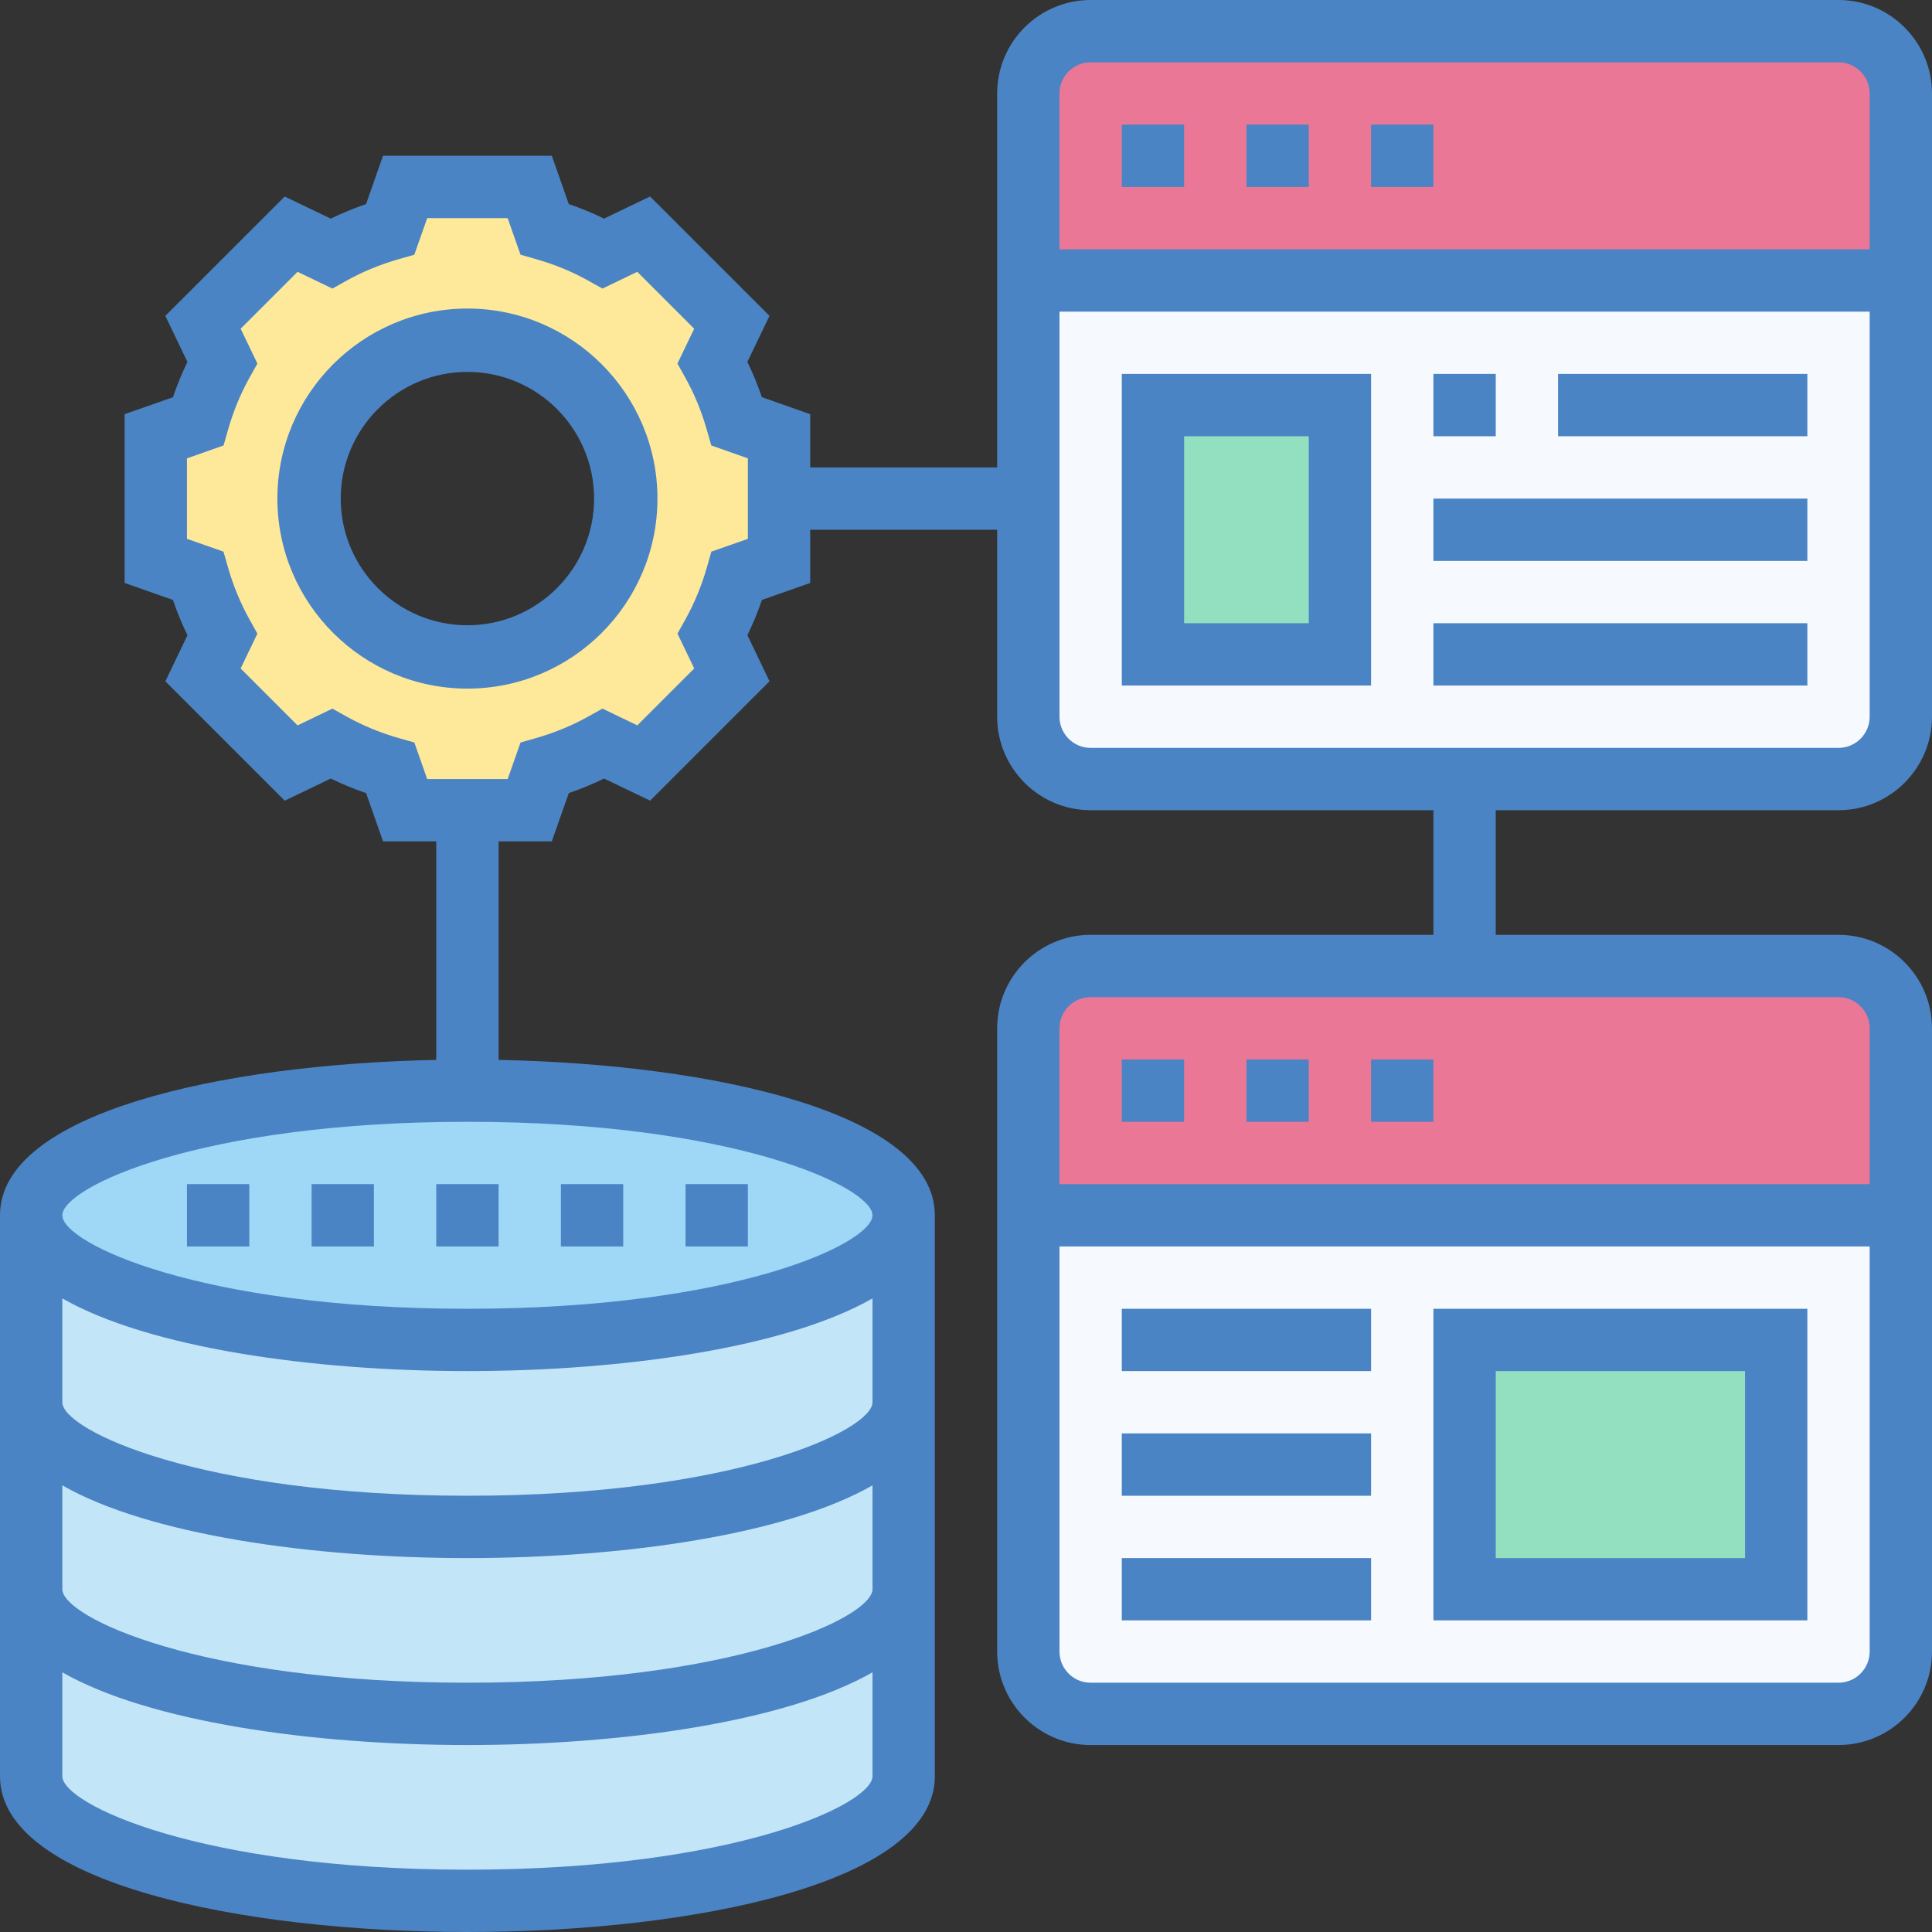
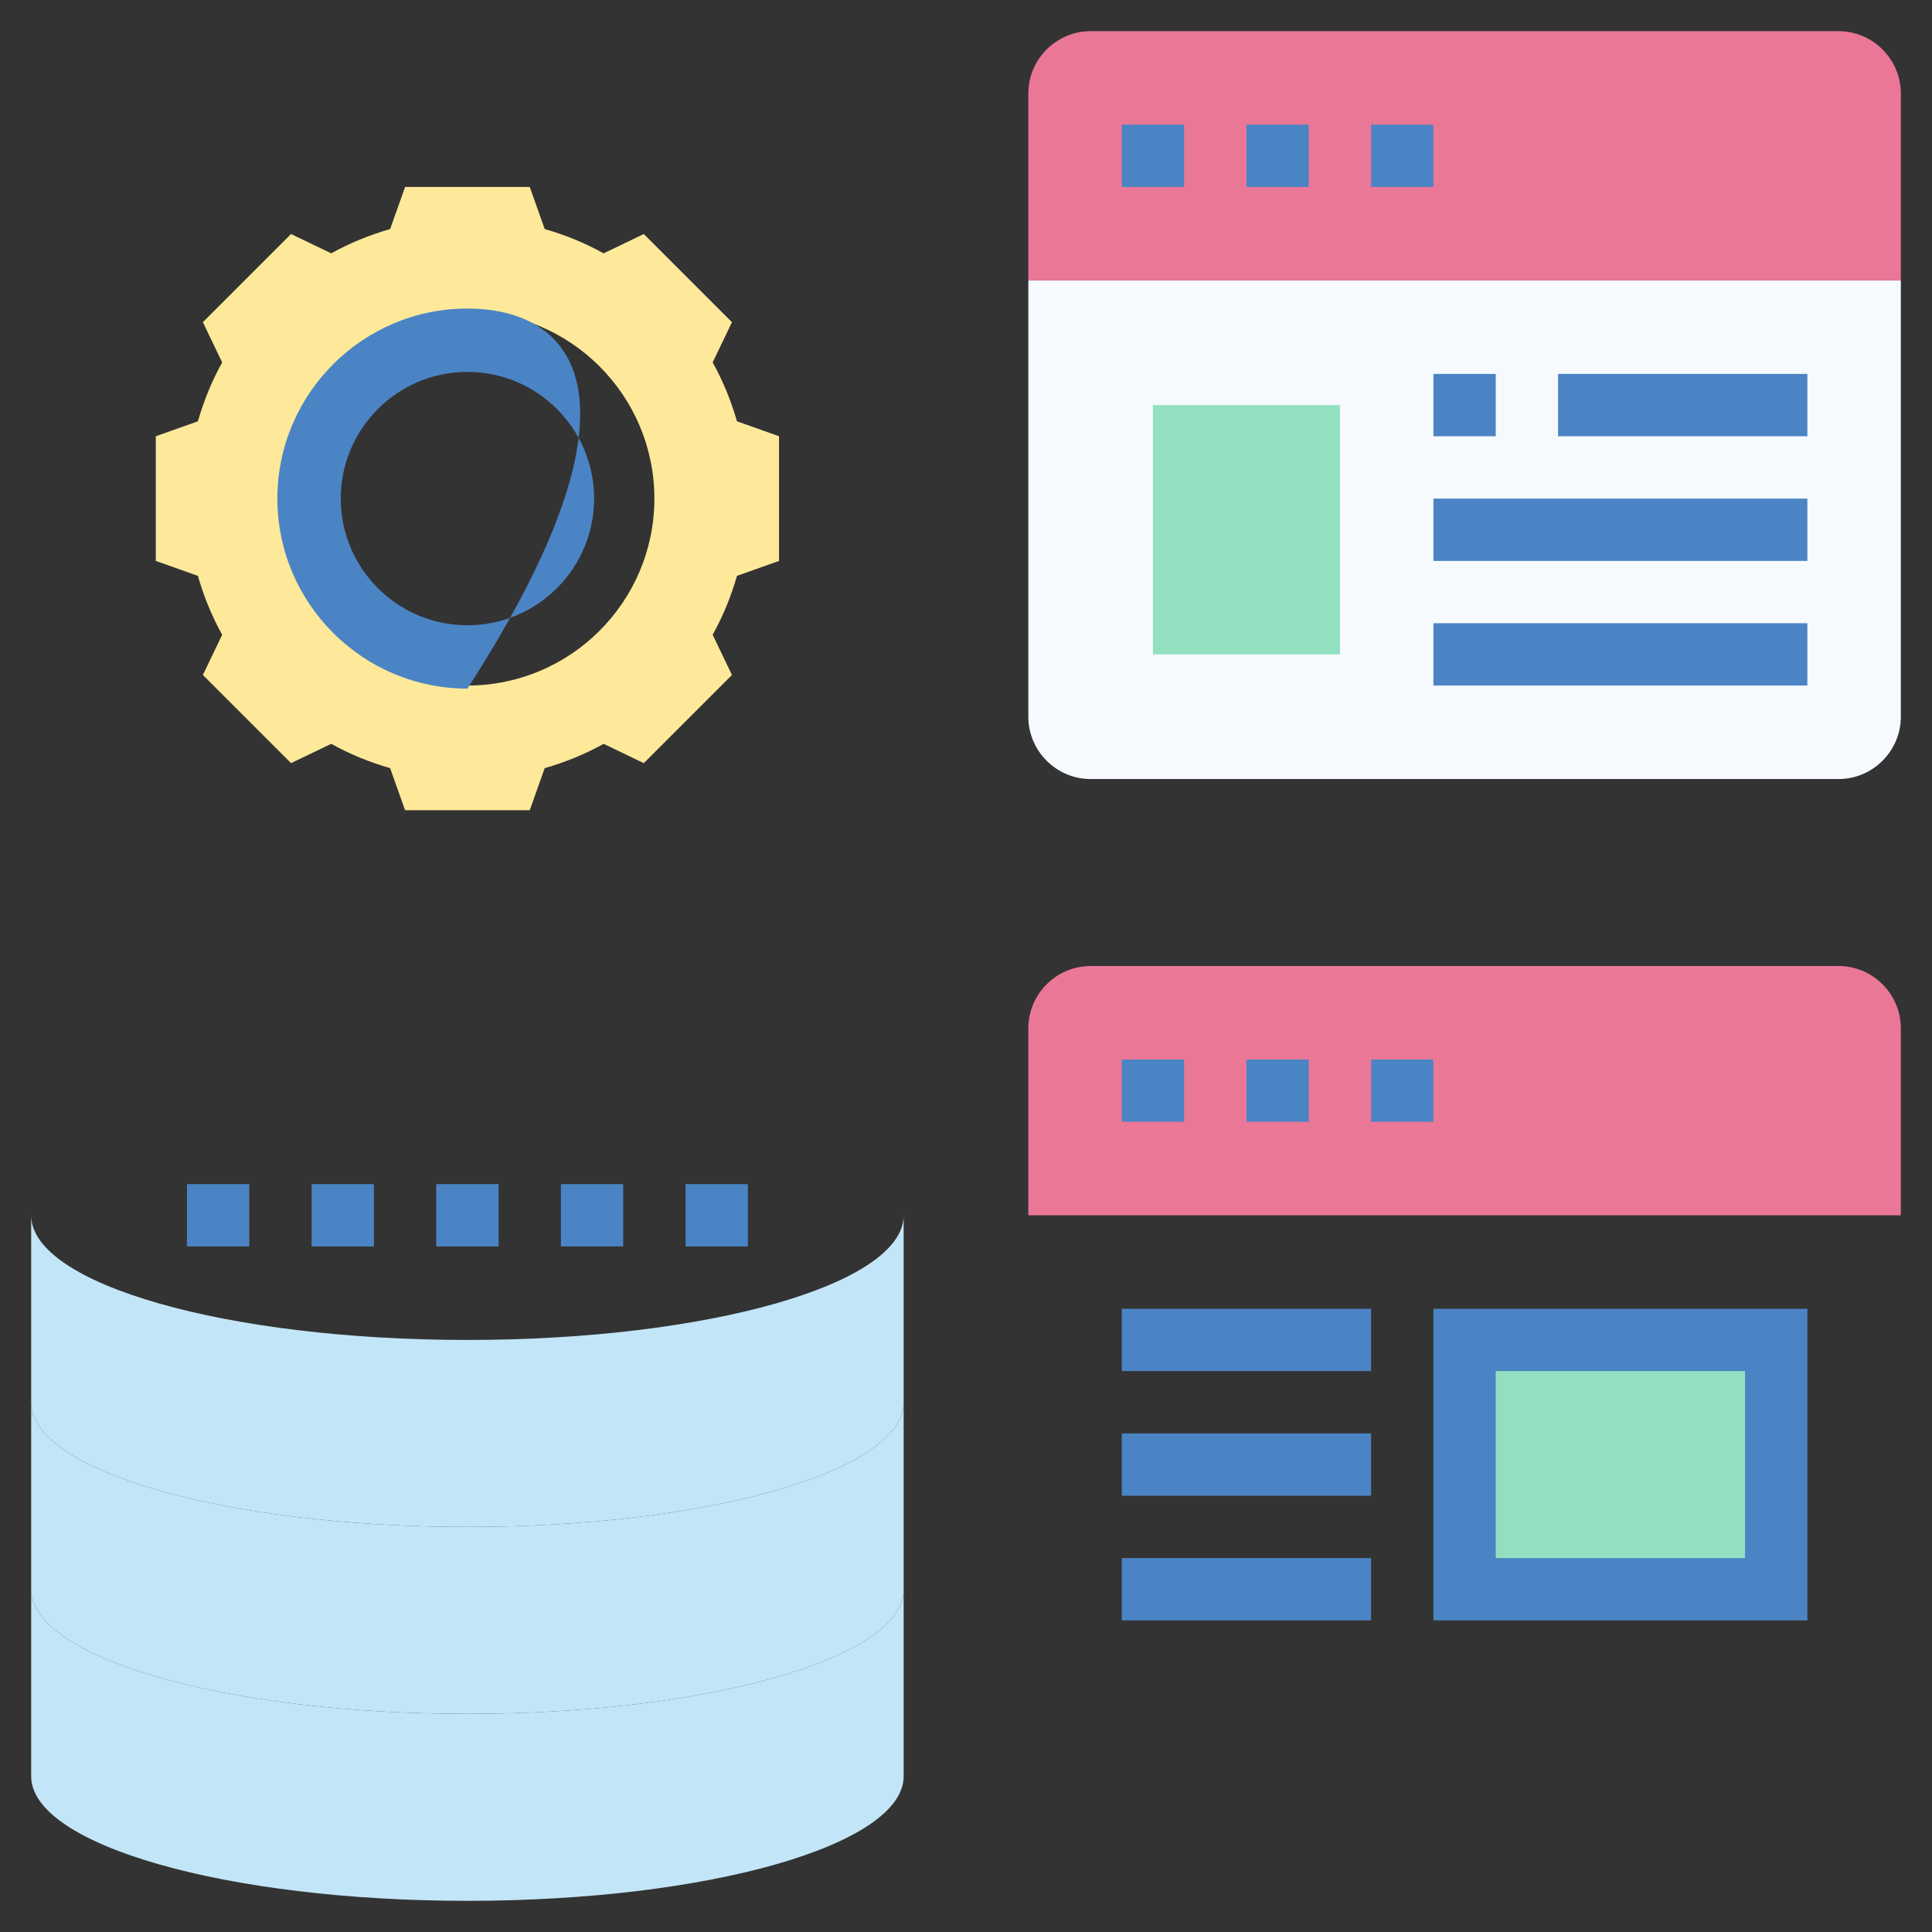
<svg xmlns="http://www.w3.org/2000/svg" width="61px" height="61px" viewBox="0 0 61 61" version="1.1">
  <rect x="0" y="0" width="61" height="61" fill="#333333" stroke="none" />
  <title>relational</title>
  <g id="Page-1" stroke="none" stroke-width="1" fill="none" fill-rule="evenodd">
    <g id="Artboard" transform="translate(-1067, -2055)" fill-rule="nonzero">
      <g id="relational" transform="translate(1067, 2055)">
        <g id="Group" transform="translate(0.984, 0.984)">
          <path d="M59.032,7.871 L59.032,21.645 C59.032,22.727 58.147,23.613 57.065,23.613 L45.258,23.613 L33.452,23.613 C32.369,23.613 31.484,22.727 31.484,21.645 L31.484,14.758 L31.484,7.871 L59.032,7.871 Z" id="Path" fill="#F6FAFF" />
-           <path d="M31.484,51.161 L31.484,37.387 L59.032,37.387 L59.032,51.161 C59.032,52.244 58.147,53.129 57.065,53.129 L33.452,53.129 C32.369,53.129 31.484,52.244 31.484,51.161 Z" id="Path" fill="#F6FAFF" />
          <polygon id="Path" fill="#92E0C0" points="45.258 41.323 55.097 41.323 55.097 49.194 45.258 49.194" />
          <polygon id="Path" fill="#92E0C0" points="35.419 11.806 41.323 11.806 41.323 19.677 35.419 19.677" />
          <path d="M31.484,37.387 L31.484,31.484 C31.484,30.402 32.369,29.516 33.452,29.516 L45.258,29.516 L57.065,29.516 C58.147,29.516 59.032,30.402 59.032,31.484 L59.032,37.387 L31.484,37.387 Z" id="Path" fill="#EB7797" />
          <path d="M31.484,7.871 L31.484,1.968 C31.484,0.885 32.369,0 33.452,0 L57.065,0 C58.147,0 59.032,0.885 59.032,1.968 L59.032,7.871 L31.484,7.871 Z" id="Path" fill="#EB7797" />
-           <ellipse id="Oval" fill="#9FD7F6" cx="13.774" cy="37.387" rx="13.774" ry="3.935" />
          <path d="M27.548,43.29 L27.548,49.194 C27.548,51.368 21.38,53.129 13.774,53.129 C6.169,53.129 0,51.368 0,49.194 L0,43.29 C0,45.465 6.169,47.226 13.774,47.226 C21.38,47.226 27.548,45.465 27.548,43.29 Z" id="Path" fill="#C3E5F8" />
          <path d="M27.548,49.194 L27.548,55.097 C27.548,57.271 21.38,59.032 13.774,59.032 C6.169,59.032 0,57.271 0,55.097 L0,49.194 C0,51.368 6.169,53.129 13.774,53.129 C21.38,53.129 27.548,51.368 27.548,49.194 Z" id="Path" fill="#C3E5F8" />
          <path d="M13.774,41.323 C21.38,41.323 27.548,39.561 27.548,37.387 L27.548,43.29 C27.548,45.465 21.38,47.226 13.774,47.226 C6.169,47.226 0,45.465 0,43.29 L0,37.387 C0,39.561 6.169,41.323 13.774,41.323 Z" id="Path" fill="#C3E5F8" />
          <path d="M13.774,20.661 C17.031,20.661 19.677,18.015 19.677,14.758 C19.677,11.501 17.031,8.855 13.774,8.855 C10.518,8.855 7.871,11.501 7.871,14.758 C7.871,18.015 10.518,20.661 13.774,20.661 Z M23.613,14.758 L23.613,16.726 L22.285,17.198 C22.098,17.847 21.842,18.477 21.517,19.058 L22.127,20.327 L19.343,23.111 L18.074,22.501 C17.493,22.826 16.864,23.082 16.214,23.269 L15.742,24.597 L13.774,24.597 L11.806,24.597 L11.334,23.269 C10.685,23.082 10.055,22.826 9.475,22.501 L8.205,23.111 L5.421,20.327 L6.031,19.058 C5.706,18.477 5.451,17.847 5.264,17.198 L3.935,16.726 L3.935,12.79 L5.264,12.318 C5.451,11.669 5.706,11.039 6.031,10.459 L5.421,9.189 L8.205,6.405 L9.475,7.015 C10.055,6.69 10.685,6.435 11.334,6.248 L11.806,4.919 L15.742,4.919 L16.214,6.248 C16.864,6.435 17.493,6.69 18.074,7.015 L19.343,6.405 L22.127,9.189 L21.517,10.459 C21.842,11.039 22.098,11.669 22.285,12.318 L23.613,12.79 L23.613,14.758 Z" id="Shape" fill="#FDE999" />
        </g>
        <g id="Group" fill="#4B84C4">
-           <path d="M14.758,9.742 C11.45,9.742 8.758,12.434 8.758,15.742 C8.758,19.05 11.45,21.742 14.758,21.742 C18.066,21.742 20.758,19.05 20.758,15.742 C20.758,12.434 18.066,9.742 14.758,9.742 Z M14.758,19.742 C12.552,19.742 10.758,17.948 10.758,15.742 C10.758,13.536 12.552,11.742 14.758,11.742 C16.964,11.742 18.758,13.536 18.758,15.742 C18.758,17.948 16.964,19.742 14.758,19.742 Z" id="Shape" />
+           <path d="M14.758,9.742 C11.45,9.742 8.758,12.434 8.758,15.742 C8.758,19.05 11.45,21.742 14.758,21.742 C20.758,12.434 18.066,9.742 14.758,9.742 Z M14.758,19.742 C12.552,19.742 10.758,17.948 10.758,15.742 C10.758,13.536 12.552,11.742 14.758,11.742 C16.964,11.742 18.758,13.536 18.758,15.742 C18.758,17.948 16.964,19.742 14.758,19.742 Z" id="Shape" />
          <polygon id="Path" points="5.903 37.387 7.871 37.387 7.871 39.355 5.903 39.355" />
          <polygon id="Path" points="13.774 37.387 15.742 37.387 15.742 39.355 13.774 39.355" />
          <polygon id="Path" points="17.71 37.387 19.677 37.387 19.677 39.355 17.71 39.355" />
          <polygon id="Path" points="9.839 37.387 11.806 37.387 11.806 39.355 9.839 39.355" />
          <polygon id="Path" points="21.645 37.387 23.613 37.387 23.613 39.355 21.645 39.355" />
-           <path d="M58.048,25.581 C59.676,25.581 61,24.256 61,22.629 L61,2.952 C61,1.324 59.676,0 58.048,0 L34.435,0 C32.808,0 31.484,1.324 31.484,2.952 L31.484,14.758 L25.581,14.758 L25.581,13.077 L24.056,12.541 C23.925,12.158 23.771,11.785 23.597,11.427 L24.295,9.973 L20.526,6.204 L19.072,6.902 C18.714,6.728 18.341,6.574 17.958,6.443 L17.423,4.919 L12.093,4.919 L11.558,6.444 C11.174,6.575 10.801,6.729 10.443,6.903 L8.989,6.205 L5.22,9.973 L5.918,11.428 C5.744,11.786 5.59,12.159 5.46,12.542 L3.935,13.077 L3.935,18.406 L5.46,18.942 C5.591,19.326 5.745,19.699 5.919,20.057 L5.221,21.511 L8.99,25.28 L10.444,24.582 C10.802,24.756 11.175,24.91 11.559,25.041 L12.094,26.565 L13.774,26.565 L13.774,33.465 C6.962,33.6 1.74770592e-15,35.146 1.74770592e-15,38.371 L1.74770592e-15,56.081 C1.74770592e-15,59.461 7.65,61 14.758,61 C21.867,61 29.516,59.461 29.516,56.081 L29.516,38.371 C29.516,35.146 22.554,33.6 15.742,33.465 L15.742,26.565 L17.422,26.565 L17.959,25.041 C18.342,24.909 18.715,24.755 19.073,24.581 L20.527,25.279 L24.296,21.51 L23.598,20.056 C23.772,19.698 23.926,19.325 24.058,18.941 L25.581,18.406 L25.581,16.726 L31.484,16.726 L31.484,22.629 C31.484,24.256 32.808,25.581 34.435,25.581 L45.258,25.581 L45.258,29.516 L34.435,29.516 C32.808,29.516 31.484,30.84 31.484,32.468 L31.484,52.145 C31.484,53.772 32.808,55.097 34.435,55.097 L58.048,55.097 C59.676,55.097 61,53.772 61,52.145 L61,32.468 C61,30.84 59.676,29.516 58.048,29.516 L47.226,29.516 L47.226,25.581 L58.048,25.581 Z M14.758,59.032 C6.319,59.032 1.968,56.963 1.968,56.081 L1.968,52.801 C4.698,54.364 9.856,55.097 14.758,55.097 C19.66,55.097 24.818,54.364 27.548,52.801 L27.548,56.081 C27.548,56.963 23.197,59.032 14.758,59.032 Z M14.758,53.129 C6.319,53.129 1.968,51.06 1.968,50.177 L1.968,46.898 C4.698,48.461 9.856,49.194 14.758,49.194 C19.66,49.194 24.818,48.461 27.548,46.898 L27.548,50.177 C27.548,51.06 23.197,53.129 14.758,53.129 Z M14.758,47.226 C6.319,47.226 1.968,45.157 1.968,44.274 L1.968,40.995 C4.698,42.557 9.856,43.29 14.758,43.29 C19.66,43.29 24.818,42.557 27.548,40.995 L27.548,44.274 C27.548,45.157 23.197,47.226 14.758,47.226 Z M27.548,38.371 C27.548,39.254 23.197,41.323 14.758,41.323 C6.319,41.323 1.968,39.254 1.968,38.371 C1.968,37.488 6.319,35.419 14.758,35.419 C23.197,35.419 27.548,37.488 27.548,38.371 Z M23.613,17.013 L22.46,17.417 L22.321,17.906 C22.153,18.493 21.924,19.049 21.639,19.559 L21.39,20.005 L21.919,21.105 L20.122,22.902 L19.022,22.373 L18.576,22.622 C18.066,22.906 17.51,23.136 16.924,23.304 L16.435,23.444 L16.029,24.597 L13.487,24.597 L13.083,23.444 L12.594,23.305 C12.007,23.137 11.451,22.907 10.941,22.623 L10.495,22.374 L9.395,22.903 L7.598,21.106 L8.127,20.006 L7.878,19.559 C7.594,19.049 7.364,18.493 7.196,17.906 L7.056,17.417 L5.903,17.013 L5.903,14.472 L7.058,14.065 L7.198,13.576 C7.364,12.991 7.593,12.436 7.878,11.925 L8.127,11.479 L7.598,10.379 L9.395,8.582 L10.495,9.111 L10.941,8.862 C11.452,8.576 12.007,8.348 12.593,8.182 L13.082,8.042 L13.488,6.887 L16.028,6.887 L16.435,8.042 L16.924,8.182 C17.509,8.348 18.064,8.576 18.575,8.862 L19.021,9.111 L20.121,8.582 L21.918,10.379 L21.389,11.479 L21.638,11.925 C21.924,12.436 22.152,12.991 22.318,13.576 L22.458,14.065 L23.613,14.472 L23.613,17.013 Z M58.048,53.129 L34.435,53.129 C33.892,53.129 33.452,52.688 33.452,52.145 L33.452,39.355 L59.032,39.355 L59.032,52.145 C59.032,52.688 58.591,53.129 58.048,53.129 Z M59.032,32.468 L59.032,37.387 L33.452,37.387 L33.452,32.468 C33.452,31.925 33.892,31.484 34.435,31.484 L58.048,31.484 C58.591,31.484 59.032,31.925 59.032,32.468 Z M34.435,1.968 L58.048,1.968 C58.591,1.968 59.032,2.409 59.032,2.952 L59.032,7.871 L33.452,7.871 L33.452,2.952 C33.452,2.409 33.892,1.968 34.435,1.968 Z M33.452,22.629 L33.452,9.839 L59.032,9.839 L59.032,22.629 C59.032,23.172 58.591,23.613 58.048,23.613 L34.435,23.613 C33.892,23.613 33.452,23.172 33.452,22.629 Z" id="Shape" />
          <polygon id="Path" points="43.29 3.935 45.258 3.935 45.258 5.903 43.29 5.903" />
          <polygon id="Path" points="35.419 3.935 37.387 3.935 37.387 5.903 35.419 5.903" />
          <polygon id="Path" points="39.355 3.935 41.323 3.935 41.323 5.903 39.355 5.903" />
          <polygon id="Path" points="35.419 33.452 37.387 33.452 37.387 35.419 35.419 35.419" />
          <polygon id="Path" points="39.355 33.452 41.323 33.452 41.323 35.419 39.355 35.419" />
          <polygon id="Path" points="43.29 33.452 45.258 33.452 45.258 35.419 43.29 35.419" />
-           <path d="M35.419,21.645 L43.29,21.645 L43.29,11.806 L35.419,11.806 L35.419,21.645 Z M37.387,13.774 L41.323,13.774 L41.323,19.677 L37.387,19.677 L37.387,13.774 Z" id="Shape" />
          <polygon id="Path" points="45.258 11.806 47.226 11.806 47.226 13.774 45.258 13.774" />
          <polygon id="Path" points="49.194 11.806 57.065 11.806 57.065 13.774 49.194 13.774" />
          <polygon id="Path" points="45.258 15.742 57.065 15.742 57.065 17.71 45.258 17.71" />
          <polygon id="Path" points="45.258 19.677 57.065 19.677 57.065 21.645 45.258 21.645" />
          <path d="M45.258,51.161 L57.065,51.161 L57.065,41.323 L45.258,41.323 L45.258,51.161 Z M47.226,43.29 L55.097,43.29 L55.097,49.194 L47.226,49.194 L47.226,43.29 Z" id="Shape" />
          <polygon id="Path" points="35.419 41.323 43.29 41.323 43.29 43.29 35.419 43.29" />
          <polygon id="Path" points="35.419 45.258 43.29 45.258 43.29 47.226 35.419 47.226" />
          <polygon id="Path" points="35.419 49.194 43.29 49.194 43.29 51.161 35.419 51.161" />
        </g>
      </g>
    </g>
  </g>
</svg>